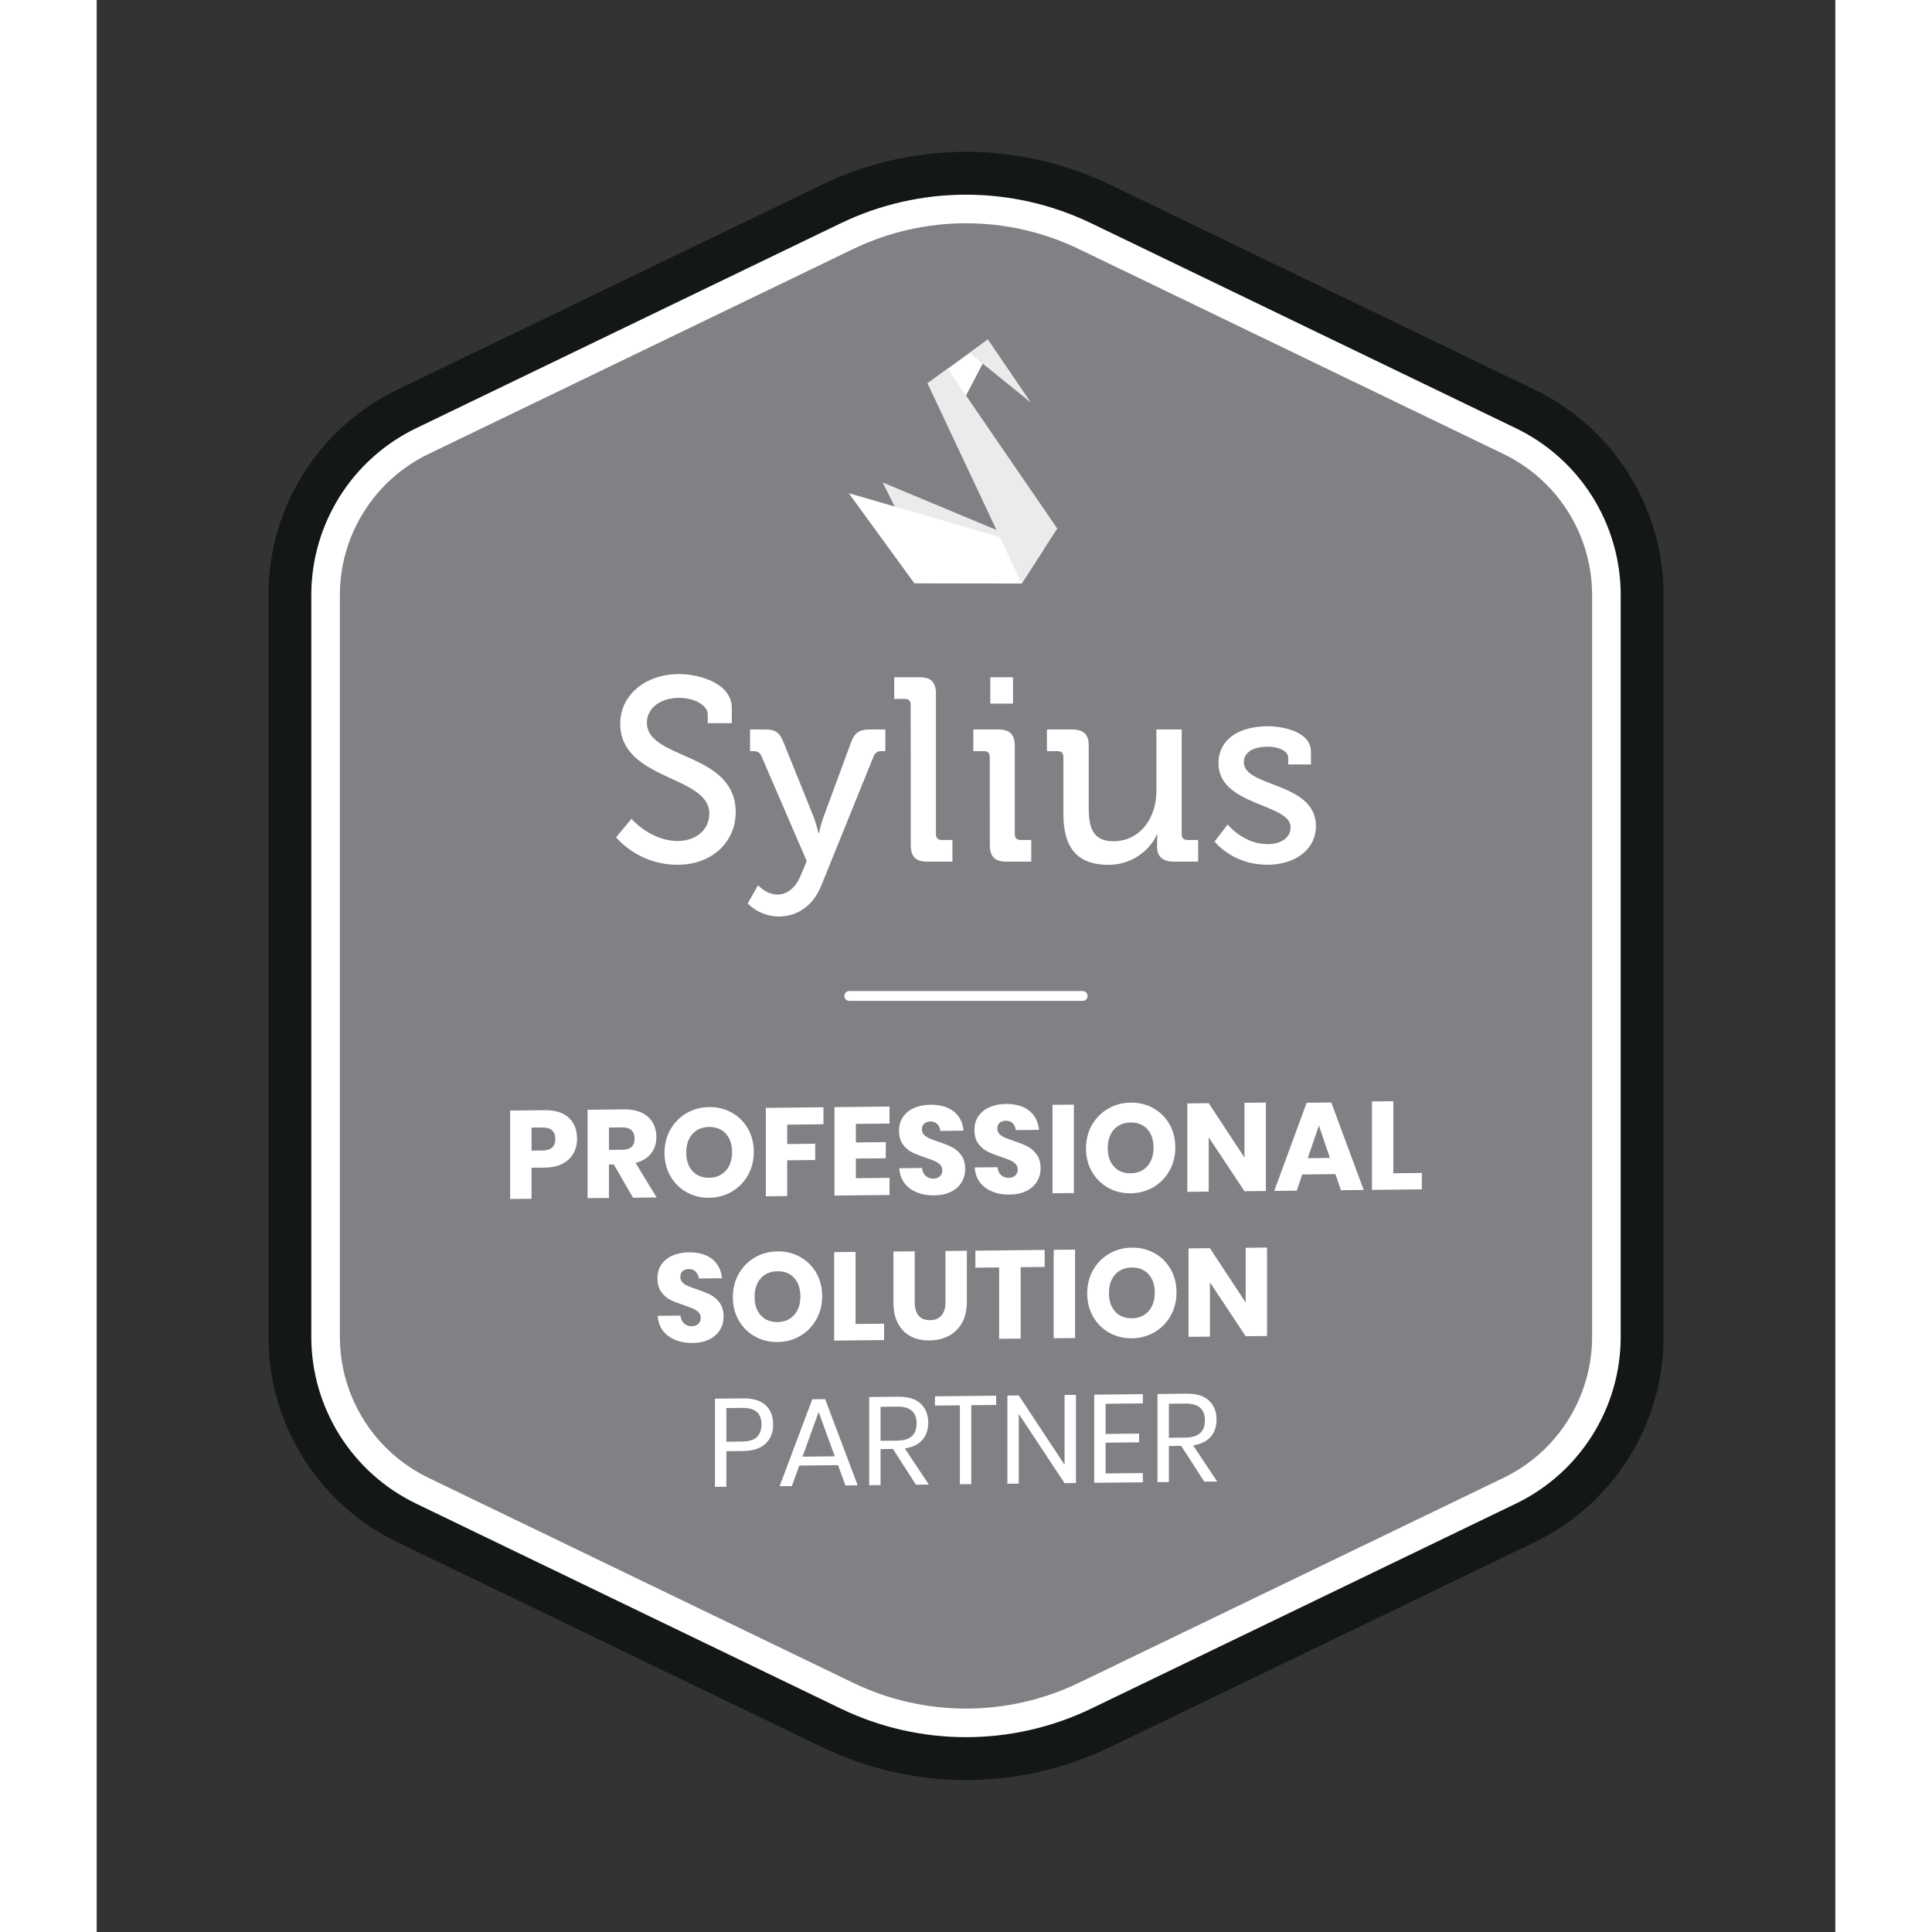
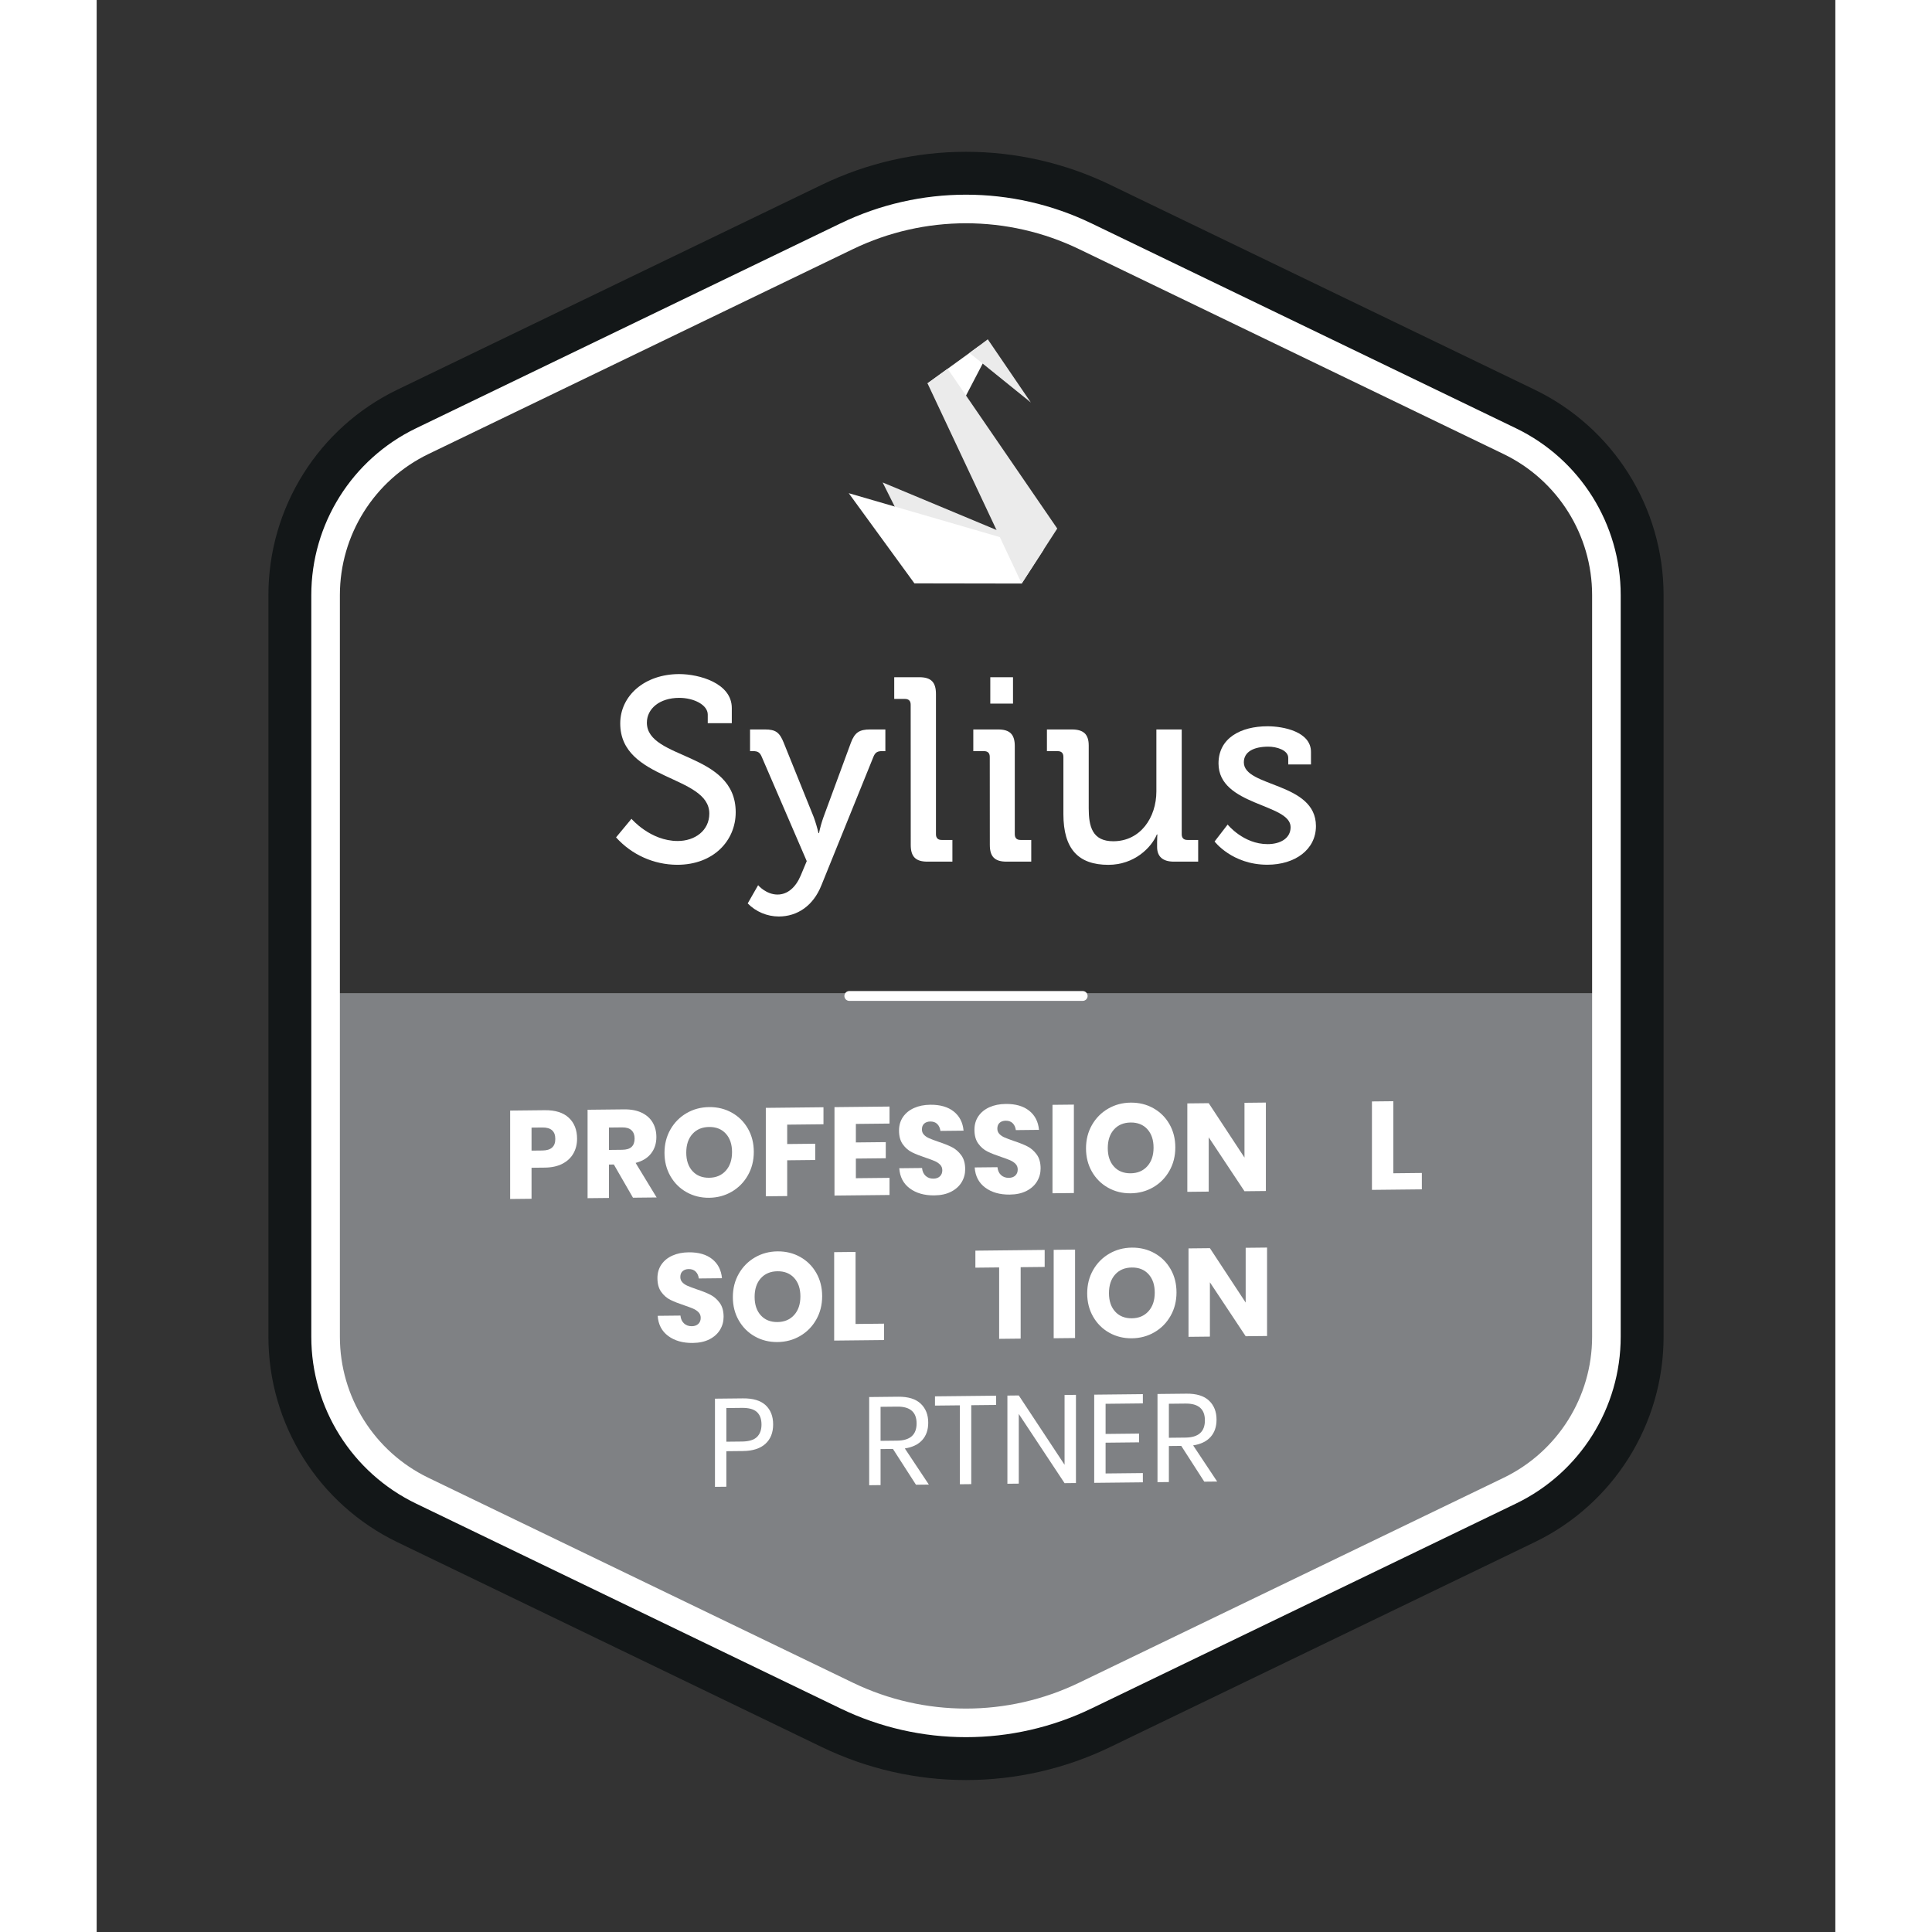
<svg xmlns="http://www.w3.org/2000/svg" width="150" height="150" viewBox="0 0 3750 4167" version="1.1" xml:space="preserve" style="fill-rule:evenodd;clip-rule:evenodd;stroke-linejoin:round;stroke-miterlimit:2;">
  <rect x="0" y="0" width="3750" height="4167" fill="#333333" stroke="none" />
  <rect id="professional-solution-partner" x="0" y="0" width="3750" height="4166.67" style="fill:none;" />
  <g>
    <g>
-       <path d="M3081.34,882.093l-915.526,-441.927c-183.735,-88.694 -397.901,-88.694 -581.636,-0l-915.519,441.927c-154.081,74.378 -251.996,230.368 -251.996,401.456l-0,1599.57c-0,171.088 97.915,327.077 251.996,401.455l915.519,441.928c183.735,88.693 397.901,88.693 581.636,-0l915.526,-441.928c154.074,-74.378 251.989,-230.367 251.989,-401.455l0,-1599.57c0,-171.088 -97.915,-327.078 -251.989,-401.456Z" style="fill:#7f8184;fill-rule:nonzero;" />
      <clipPath id="_clip1">
        <path d="M3081.34,882.093l-915.526,-441.927c-183.735,-88.694 -397.901,-88.694 -581.636,-0l-915.519,441.927c-154.081,74.378 -251.996,230.368 -251.996,401.456l-0,1599.57c-0,171.088 97.915,327.077 251.996,401.455l915.519,441.928c183.735,88.693 397.901,88.693 581.636,-0l915.526,-441.928c154.074,-74.378 251.989,-230.367 251.989,-401.455l0,-1599.57c0,-171.088 -97.915,-327.078 -251.989,-401.456Z" clip-rule="nonzero" />
      </clipPath>
      <g clip-path="url(#_clip1)">
        <path d="M3233.14,2142.07l-2716.28,-0l0,744.834c0,159.334 91.188,304.606 234.683,373.874l852.618,411.565c171.112,82.599 370.562,82.599 541.674,-0l852.625,-411.565c143.488,-69.268 234.676,-214.54 234.676,-373.874l-0,-744.834Z" style="fill:#7f8184;fill-rule:nonzero;" />
      </g>
      <path d="M3081.34,882.093l-915.526,-441.927c-183.735,-88.694 -397.901,-88.694 -581.636,-0l-915.519,441.927c-154.081,74.378 -251.996,230.368 -251.996,401.456l-0,1599.57c-0,171.088 97.915,327.077 251.996,401.455l915.519,441.928c183.735,88.693 397.901,88.693 581.636,-0l915.526,-441.928c154.074,-74.378 251.989,-230.367 251.989,-401.455l0,-1599.57c0,-171.088 -97.915,-327.078 -251.989,-401.456Zm-46.909,97.173c116.78,56.375 190.995,174.607 190.995,304.283c0,0 0,1599.57 0,1599.57c0,129.676 -74.215,247.908 -190.995,304.282c-0,0 -915.524,441.927 -915.524,441.927c-154.1,74.388 -333.722,74.388 -487.821,0c-0.001,-0 -914.506,-441.439 -915.519,-441.928c-116.786,-56.374 -191.001,-174.605 -191.001,-304.281l-0,-1599.57c-0,-129.676 74.215,-247.907 191,-304.282c0.001,0 915.519,-441.927 915.519,-441.927c154.1,-74.388 333.722,-74.388 487.821,-0.001l915.525,441.927Z" style="fill:#fff;" />
      <path d="M3081.34,882.093l-915.526,-441.927c-183.735,-88.694 -397.901,-88.694 -581.636,-0l-915.519,441.927c-154.081,74.378 -251.996,230.368 -251.996,401.456l-0,1599.57c-0,171.088 97.915,327.077 251.996,401.455l915.519,441.928c183.735,88.693 397.901,88.693 581.636,-0l915.526,-441.928c154.074,-74.378 251.989,-230.367 251.989,-401.455l0,-1599.57c0,-171.088 -97.915,-327.078 -251.989,-401.456Z" style="fill:none;fill-rule:nonzero;stroke:#131718;stroke-width:92.49px;stroke-linejoin:bevel;stroke-miterlimit:80;" />
    </g>
    <g>
      <g>
        <path d="M1153.47,1766.01c0,-0 40.564,47.886 99.725,47.886c37.193,0 68.168,-22.52 68.168,-59.16c0,-83.367 -192.126,-70.407 -192.126,-194.365c0,-59.741 52.501,-106.494 127.329,-106.494c42.277,-0 113.292,19.177 113.292,73.253l-0,32.661l-51.866,-0l0,-18.569c0,-20.862 -29.87,-36.06 -61.426,-36.06c-42.802,0 -69.854,23.653 -69.854,53.496c-0,80.575 191.574,62.559 191.574,193.259c-0,60.791 -47.334,113.292 -126.196,113.292c-50.317,-0.163 -98.273,-21.669 -131.861,-59.133l33.241,-40.066Z" style="fill:#fff;fill-rule:nonzero;" />
        <path d="M1468.39,1929.4c22.106,0 39.431,-15.778 50.152,-41.116l12.96,-31.004l-97.486,-225.92c-3.924,-9.036 -9.008,-11.274 -18.017,-11.274l-6.769,0l-0,-46.753l32.108,-0c23.101,-0 31.556,6.189 40.564,28.737l64.798,160.543c4.051,11.249 7.437,22.727 10.141,34.374l1.105,0c2.403,-11.664 5.607,-23.15 9.588,-34.374l59.161,-160.543c8.455,-22.548 18.596,-28.737 41.696,-28.737l32.689,-0l0,46.753l-7.35,0c-8.98,0 -14.065,2.238 -18.016,11.274l-112.684,278.311c-17.463,43.935 -51.838,67.063 -91.822,67.063c-25.2,-0.074 -49.353,-10.229 -67.035,-28.185l22.52,-39.431c0,0.553 17.464,20.282 41.697,20.282Z" style="fill:#fff;fill-rule:nonzero;" />
        <path d="M1755.68,1519.89c0,-8.455 -4.504,-12.407 -12.379,-12.407l-23.1,0l-0,-46.836l54.076,-0c25.339,-0 35.922,10.693 35.922,36.06l-0,302.544c-0,8.455 4.504,12.407 12.406,12.407l23.073,-0l0,46.753l-53.938,0c-25.338,0 -35.921,-10.721 -35.921,-36.06l-0.139,-302.461Z" style="fill:#fff;fill-rule:nonzero;" />
        <path d="M1926.26,1632.49c-0,-8.455 -4.504,-12.407 -12.407,-12.407l-23.101,0l0,-46.753l53.551,-0c25.339,-0 35.922,10.693 35.922,35.921l0,189.999c0,8.455 4.504,12.407 12.407,12.407l23.101,-0l-0,46.753l-53.413,0c-25.367,0 -35.922,-10.721 -35.922,-36.06l-0.138,-189.86Zm1.133,-171.844l48.991,-0l0,56.894l-48.991,0l-0,-56.894Z" style="fill:#fff;fill-rule:nonzero;" />
        <path d="M2085.06,1632.49c-0,-8.455 -4.504,-12.407 -12.407,-12.407l-23.101,0l0,-46.753l53.524,-0c25.919,-0 36.612,10.693 36.612,34.927l0,135.204c0,39.458 7.903,70.987 52.971,70.987c58.608,-0 92.955,-51.258 92.955,-107.6l-0,-133.518l54.656,-0l0,225.92c0,8.455 4.504,12.407 12.407,12.407l23.073,-0l-0,46.753l-52.501,0c-24.206,0 -36.06,-11.274 -36.06,-31.556l-0,-10.693c-0,-9.036 0.58,-16.331 0.58,-16.331l-1.133,0c-11.716,28.157 -48.329,65.461 -104.671,65.461c-64.244,-0 -96.905,-33.794 -96.905,-109.285l-0,-123.516Z" style="fill:#fff;fill-rule:nonzero;" />
        <path d="M2439.33,1778.42c0,0 33.794,42.25 86.213,42.25c26.471,-0 49.572,-11.854 49.572,-36.64c-0,-51.258 -155.486,-45.621 -155.486,-137.443c-0,-54.656 47.858,-80.133 105.914,-80.133c34.374,0 93.507,11.827 93.507,55.264l-0,27.025l-49.02,-0l0,-14.093c0,-16.911 -25.338,-24.233 -42.802,-24.233c-32.108,-0 -52.971,11.301 -52.971,33.822c0,54.076 155.514,42.249 155.514,137.47c-0,50.705 -45.068,83.366 -104.809,83.366c-76.043,-0 -113.789,-50.125 -113.789,-50.125l28.157,-36.53Z" style="fill:#fff;fill-rule:nonzero;" />
      </g>
      <g>
        <path d="M1695.21,1040.56l105.388,210.776l194.519,0.319l47.073,-66.263l-346.98,-144.832Z" style="fill:#ebebeb;fill-rule:nonzero;" />
        <path d="M1622.06,1063.7l141.687,194.498l231.369,0.382l47.073,-72.766l-420.129,-122.114Z" style="fill:#fff;fill-rule:nonzero;" />
        <path d="M1791.95,826.768l68.962,53.491l62.353,-119.648l-21.188,-13.559l-110.127,79.716Z" style="fill:#fff;fill-rule:nonzero;" />
        <path d="M1995.12,1258.59l-203.168,-431.817l43.46,-31.453l236.406,344.663l-76.698,118.607Z" style="fill:#ebebeb;fill-rule:nonzero;" />
        <path d="M1882.52,761.206l132.336,106.897l-92.871,-136.288l-39.465,29.391Z" style="fill:#ebebeb;fill-rule:nonzero;" />
      </g>
    </g>
    <g>
      <path d="M937.944,2518.66l0,66.903l-46.131,0.489l0,-190.729l74.727,-0.792c22.661,-0.24 39.927,5.197 51.797,16.312c11.87,11.115 17.805,26.204 17.805,45.268c-0,11.87 -2.653,22.465 -7.959,31.783c-5.305,9.318 -13.174,16.686 -23.605,22.102c-10.431,5.416 -23.11,8.203 -38.038,8.361l-28.596,0.303Zm23.471,-37.208c18.524,-0.196 27.786,-8.477 27.786,-24.843c0,-16.726 -9.262,-24.991 -27.786,-24.795l-23.471,0.249l0,49.638l23.471,-0.249Z" style="fill:#fff;fill-rule:nonzero;" />
      <path d="M1156.73,2583.25l-41.275,-71.592l-10.521,0.111l-0,72.029l-46.131,0.489l-0,-190.729l78.773,-0.835c15.107,-0.16 27.877,2.313 38.308,7.418c10.431,5.105 18.255,12.171 23.47,21.198c5.216,9.027 7.824,19.386 7.824,31.076c-0,13.848 -3.822,25.669 -11.466,35.462c-7.643,9.793 -18.749,16.565 -33.317,20.316l45.322,74.517l-50.987,0.54Zm-51.796,-103.044l28.596,-0.303c9.172,-0.097 15.916,-2.192 20.233,-6.284c4.316,-4.093 6.474,-10.096 6.474,-18.009c0,-7.554 -2.203,-13.465 -6.609,-17.735c-4.407,-4.27 -11.106,-6.357 -20.098,-6.262l-28.596,0.303l-0,48.29Z" style="fill:#fff;fill-rule:nonzero;" />
      <path d="M1321.02,2387.81c17.984,-0.191 34.306,3.818 48.963,12.025c14.658,8.208 26.213,19.686 34.666,34.434c8.453,14.748 12.68,31.474 12.68,50.178c-0,18.704 -4.272,35.565 -12.815,50.583c-8.542,15.018 -20.143,26.786 -34.8,35.305c-14.658,8.518 -30.889,12.871 -48.694,13.06c-17.805,0.188 -34.037,-3.821 -48.694,-12.029c-14.658,-8.207 -26.258,-19.73 -34.801,-34.567c-8.543,-14.837 -12.814,-31.607 -12.814,-50.311c-0,-18.705 4.271,-35.521 12.814,-50.449c8.543,-14.928 20.143,-26.651 34.801,-35.169c14.657,-8.518 30.889,-12.872 48.694,-13.06Zm-0,42.893c-15.108,0.16 -27.113,5.189 -36.015,15.085c-8.903,9.896 -13.354,23.297 -13.354,40.202c0,16.726 4.451,29.988 13.354,39.785c8.902,9.798 20.907,14.616 36.015,14.456c14.927,-0.158 26.887,-5.23 35.879,-15.217c8.993,-9.987 13.489,-23.344 13.489,-40.07c0,-16.726 -4.451,-29.987 -13.354,-39.785c-8.902,-9.797 -20.907,-14.616 -36.014,-14.456Z" style="fill:#fff;fill-rule:nonzero;" />
      <path d="M1567.59,2388.16l-0,36.689l-78.234,0.829l-0,41.815l60.429,-0.64l-0,35.07l-60.429,0.64l-0,77.155l-46.131,0.489l-0,-190.729l124.365,-1.318Z" style="fill:#fff;fill-rule:nonzero;" />
      <path d="M1637.47,2424.11l0,39.926l64.476,-0.683l-0,34.801l-64.476,0.683l0,42.354l72.569,-0.768l-0,36.959l-118.7,1.257l-0,-190.729l118.7,-1.258l-0,36.689l-72.569,0.769Z" style="fill:#fff;fill-rule:nonzero;" />
      <path d="M1873.25,2521.97c0,10.071 -2.562,19.361 -7.688,27.868c-5.126,8.507 -12.679,15.332 -22.661,20.473c-9.982,5.142 -22.076,7.788 -36.284,7.938c-21.402,0.227 -39.028,-4.802 -52.876,-15.087c-13.848,-10.284 -21.402,-24.772 -22.661,-43.463l49.099,-0.52c0.719,7.186 3.282,12.824 7.688,16.914c4.407,4.09 10.027,6.099 16.861,6.026c5.935,-0.062 10.611,-1.731 14.028,-5.004c3.418,-3.274 5.126,-7.608 5.126,-13.003c0,-4.856 -1.574,-8.886 -4.721,-12.09c-3.147,-3.204 -7.059,-5.815 -11.735,-7.834c-4.676,-2.019 -11.151,-4.423 -19.424,-7.213c-12.05,-4.009 -21.896,-7.906 -29.54,-11.692c-7.643,-3.786 -14.208,-9.472 -19.693,-17.057c-5.486,-7.585 -8.228,-17.493 -8.228,-29.723c-0,-11.33 2.877,-21.162 8.632,-29.496c5.756,-8.334 13.714,-14.758 23.875,-19.272c10.162,-4.514 21.807,-6.841 34.936,-6.98c21.222,-0.225 38.083,4.633 50.582,14.572c12.5,9.939 19.559,23.712 21.177,41.32l-49.908,0.529c-0.899,-6.285 -3.192,-11.252 -6.879,-14.9c-3.687,-3.647 -8.677,-5.438 -14.972,-5.371c-5.396,0.057 -9.757,1.542 -13.084,4.455c-3.327,2.913 -4.991,7.157 -4.991,12.732c0,4.496 1.484,8.302 4.451,11.418c2.968,3.116 6.7,5.639 11.196,7.57c4.496,1.931 10.971,4.38 19.424,7.348c12.229,4.007 22.211,7.993 29.944,11.957c7.734,3.965 14.388,9.785 19.964,17.459c5.575,7.674 8.362,17.716 8.362,30.126Z" style="fill:#fff;fill-rule:nonzero;" />
      <path d="M2035.92,2520.25c0,10.071 -2.562,19.361 -7.688,27.868c-5.126,8.507 -12.679,15.331 -22.661,20.473c-9.982,5.141 -22.076,7.787 -36.284,7.938c-21.402,0.227 -39.028,-4.802 -52.876,-15.087c-13.848,-10.284 -21.402,-24.772 -22.661,-43.463l49.099,-0.52c0.719,7.186 3.282,12.824 7.688,16.914c4.407,4.09 10.027,6.099 16.861,6.026c5.935,-0.063 10.611,-1.731 14.028,-5.004c3.417,-3.274 5.126,-7.608 5.126,-13.004c0,-4.856 -1.574,-8.885 -4.721,-12.089c-3.147,-3.204 -7.059,-5.816 -11.735,-7.834c-4.676,-2.019 -11.151,-4.423 -19.424,-7.213c-12.05,-4.009 -21.896,-7.907 -29.54,-11.692c-7.643,-3.786 -14.208,-9.472 -19.693,-17.057c-5.486,-7.586 -8.228,-17.493 -8.228,-29.723c-0,-11.33 2.877,-21.163 8.632,-29.497c5.756,-8.334 13.714,-14.758 23.875,-19.271c10.162,-4.514 21.807,-6.841 34.936,-6.98c21.222,-0.225 38.083,4.632 50.582,14.571c12.5,9.94 19.559,23.713 21.177,41.321l-49.908,0.529c-0.899,-6.285 -3.192,-11.252 -6.879,-14.9c-3.687,-3.648 -8.677,-5.438 -14.972,-5.371c-5.396,0.057 -9.757,1.542 -13.084,4.455c-3.327,2.912 -4.991,7.156 -4.991,12.732c0,4.496 1.484,8.302 4.451,11.418c2.968,3.116 6.7,5.639 11.196,7.57c4.496,1.931 10.971,4.38 19.424,7.348c12.229,4.007 22.211,7.993 29.944,11.957c7.734,3.965 14.388,9.784 19.963,17.459c5.576,7.674 8.363,17.716 8.363,30.126Z" style="fill:#fff;fill-rule:nonzero;" />
      <path d="M2107.68,2382.44l0,190.729l-46.131,0.489l-0,-190.729l46.131,-0.489Z" style="fill:#fff;fill-rule:nonzero;" />
      <path d="M2230.16,2378.18c17.985,-0.19 34.306,3.818 48.964,12.026c14.657,8.208 26.213,19.685 34.665,34.433c8.453,14.748 12.68,31.474 12.68,50.179c-0,18.704 -4.272,35.565 -12.814,50.583c-8.543,15.018 -20.144,26.786 -34.801,35.304c-14.658,8.518 -30.889,12.872 -48.694,13.06c-17.805,0.189 -34.036,-3.82 -48.694,-12.028c-14.658,-8.208 -26.258,-19.73 -34.801,-34.567c-8.543,-14.837 -12.814,-31.608 -12.814,-50.312c-0,-18.704 4.271,-35.52 12.814,-50.448c8.543,-14.928 20.143,-26.651 34.801,-35.17c14.658,-8.518 30.889,-12.871 48.694,-13.06Zm-0,42.894c-15.107,0.16 -27.112,5.188 -36.015,15.084c-8.902,9.896 -13.354,23.297 -13.354,40.203c0,16.726 4.452,29.987 13.354,39.785c8.903,9.797 20.908,14.616 36.015,14.456c14.927,-0.158 26.887,-5.231 35.88,-15.218c8.992,-9.987 13.488,-23.343 13.488,-40.069c0,-16.726 -4.451,-29.988 -13.354,-39.785c-8.902,-9.797 -20.907,-14.616 -36.014,-14.456Z" style="fill:#fff;fill-rule:nonzero;" />
      <path d="M2521.78,2568.79l-46.131,0.489l-77.155,-116.265l0,117.082l-46.131,0.489l-0,-190.73l46.131,-0.488l77.155,117.343l0,-118.161l46.131,-0.488l0,190.729Z" style="fill:#fff;fill-rule:nonzero;" />
-       <path d="M2671.77,2532.4l-71.49,0.758l-11.87,34.926l-48.559,0.514l69.871,-190.12l53.145,-0.563l69.871,188.64l-49.098,0.52l-11.87,-34.675Zm-11.87,-34.944l-23.74,-69.89l-24.01,70.395l47.75,-0.505Z" style="fill:#fff;fill-rule:nonzero;" />
      <path d="M2796.68,2530.53l61.508,-0.652l-0,35.34l-107.64,1.141l0,-190.73l46.132,-0.488l-0,155.389Z" style="fill:#fff;fill-rule:nonzero;" />
      <path d="M1352.18,2840.25c0,10.071 -2.562,19.36 -7.688,27.868c-5.126,8.507 -12.679,15.331 -22.661,20.473c-9.982,5.141 -22.076,7.787 -36.284,7.938c-21.402,0.226 -39.028,-4.803 -52.876,-15.087c-13.848,-10.285 -21.402,-24.772 -22.661,-43.463l49.099,-0.52c0.719,7.186 3.282,12.824 7.688,16.914c4.407,4.09 10.027,6.098 16.861,6.026c5.935,-0.063 10.611,-1.731 14.028,-5.005c3.417,-3.273 5.126,-7.607 5.126,-13.003c-0,-4.856 -1.574,-8.886 -4.721,-12.09c-3.147,-3.204 -7.059,-5.815 -11.735,-7.834c-4.676,-2.018 -11.151,-4.423 -19.424,-7.213c-12.05,-4.009 -21.896,-7.906 -29.54,-11.692c-7.643,-3.785 -14.208,-9.471 -19.693,-17.056c-5.486,-7.586 -8.228,-17.493 -8.228,-29.723c-0,-11.331 2.877,-21.163 8.632,-29.497c5.755,-8.334 13.714,-14.758 23.875,-19.272c10.162,-4.514 21.807,-6.84 34.936,-6.979c21.222,-0.225 38.083,4.632 50.582,14.571c12.5,9.939 19.559,23.713 21.177,41.321l-49.908,0.529c-0.899,-6.286 -3.192,-11.252 -6.879,-14.9c-3.687,-3.648 -8.678,-5.438 -14.972,-5.372c-5.396,0.057 -9.757,1.542 -13.084,4.455c-3.327,2.913 -4.991,7.157 -4.991,12.732c0,4.497 1.484,8.303 4.451,11.419c2.968,3.116 6.7,5.639 11.196,7.57c4.496,1.93 10.971,4.38 19.423,7.347c12.23,4.007 22.212,7.993 29.945,11.958c7.734,3.965 14.388,9.784 19.963,17.459c5.576,7.674 8.363,17.716 8.363,30.126Z" style="fill:#fff;fill-rule:nonzero;" />
      <path d="M1468.45,2699.01c17.985,-0.191 34.307,3.818 48.964,12.026c14.658,8.207 26.213,19.685 34.666,34.433c8.453,14.748 12.679,31.474 12.679,50.178c0,18.705 -4.271,35.566 -12.814,50.584c-8.543,15.018 -20.143,26.786 -34.801,35.304c-14.657,8.518 -30.889,12.871 -48.694,13.06c-17.805,0.189 -34.036,-3.821 -48.694,-12.029c-14.657,-8.207 -26.257,-19.73 -34.8,-34.567c-8.543,-14.836 -12.814,-31.607 -12.814,-50.311c-0,-18.705 4.271,-35.521 12.814,-50.449c8.543,-14.928 20.143,-26.651 34.8,-35.169c14.658,-8.518 30.889,-12.872 48.694,-13.06Zm0,42.894c-15.107,0.16 -27.112,5.188 -36.014,15.084c-8.903,9.896 -13.354,23.297 -13.354,40.202c0,16.726 4.451,29.988 13.354,39.785c8.902,9.798 20.907,14.616 36.014,14.456c14.928,-0.158 26.888,-5.23 35.88,-15.217c8.993,-9.987 13.489,-23.344 13.489,-40.069c-0,-16.726 -4.451,-29.988 -13.354,-39.785c-8.902,-9.798 -20.907,-14.616 -36.015,-14.456Z" style="fill:#fff;fill-rule:nonzero;" />
      <path d="M1636.79,2855.58l61.508,-0.651l-0,35.34l-107.639,1.14l-0,-190.729l46.131,-0.489l-0,155.389Z" style="fill:#fff;fill-rule:nonzero;" />
-       <path d="M1764.39,2698.84l0,110.068c0,12.589 2.833,22.181 8.498,28.775c5.665,6.595 13.893,9.835 24.684,9.72c10.791,-0.114 19.019,-3.528 24.684,-10.243c5.666,-6.714 8.498,-16.366 8.498,-28.955l0,-110.068l46.131,-0.488l0,110.067c0,17.985 -3.507,33.174 -10.521,45.568c-7.014,12.394 -16.591,21.758 -28.731,28.091c-12.139,6.334 -25.853,9.581 -41.14,9.743c-15.287,0.162 -28.776,-2.753 -40.466,-8.744c-11.69,-5.991 -20.862,-15.156 -27.517,-27.495c-6.654,-12.339 -9.981,-27.501 -9.981,-45.485l-0,-110.068l45.861,-0.486Z" style="fill:#fff;fill-rule:nonzero;" />
      <path d="M2044.69,2695.87l0,36.689l-51.796,0.549l-0,154.04l-46.401,0.492l-0,-154.04l-51.257,0.543l-0,-36.69l149.454,-1.583Z" style="fill:#fff;fill-rule:nonzero;" />
      <path d="M2110.24,2695.18l-0,190.729l-46.131,0.489l-0,-190.729l46.131,-0.489Z" style="fill:#fff;fill-rule:nonzero;" />
      <path d="M2232.72,2690.91c17.985,-0.191 34.306,3.818 48.963,12.026c14.658,8.207 26.213,19.685 34.666,34.433c8.453,14.748 12.68,31.474 12.68,50.179c-0,18.704 -4.272,35.565 -12.815,50.583c-8.542,15.018 -20.143,26.786 -34.8,35.304c-14.658,8.518 -30.889,12.872 -48.694,13.06c-17.805,0.189 -34.037,-3.821 -48.694,-12.028c-14.658,-8.208 -26.258,-19.73 -34.801,-34.567c-8.543,-14.837 -12.814,-31.608 -12.814,-50.312c-0,-18.704 4.271,-35.52 12.814,-50.448c8.543,-14.928 20.143,-26.652 34.801,-35.17c14.657,-8.518 30.889,-12.871 48.694,-13.06Zm-0,42.894c-15.108,0.16 -27.112,5.188 -36.015,15.084c-8.902,9.896 -13.354,23.297 -13.354,40.203c0,16.726 4.452,29.987 13.354,39.785c8.903,9.797 20.907,14.616 36.015,14.456c14.927,-0.159 26.887,-5.231 35.879,-15.218c8.993,-9.987 13.489,-23.343 13.489,-40.069c0,-16.726 -4.451,-29.988 -13.354,-39.785c-8.902,-9.798 -20.907,-14.616 -36.014,-14.456Z" style="fill:#fff;fill-rule:nonzero;" />
      <path d="M2524.34,2881.52l-46.131,0.488l-77.155,-116.264l-0,117.082l-46.131,0.488l-0,-190.729l46.131,-0.489l77.155,117.343l-0,-118.16l46.131,-0.489l0,190.73Z" style="fill:#fff;fill-rule:nonzero;" />
      <path d="M1358.12,3130.01l0,76.615l-24.549,0.26l0,-190.189l60.429,-0.641c21.762,-0.23 38.038,4.678 48.829,14.725c10.791,10.048 16.186,23.884 16.186,41.509c0,17.805 -5.575,31.757 -16.726,41.857c-11.15,10.1 -27.247,15.261 -48.289,15.484l-35.88,0.38Zm33.722,-20.86c14.927,-0.158 25.673,-3.419 32.238,-9.784c6.564,-6.364 9.847,-15.301 9.847,-26.811c-0,-11.87 -3.283,-20.873 -9.847,-27.008c-6.565,-6.135 -17.311,-9.124 -32.238,-8.966l-33.722,0.357l0,72.569l33.722,-0.357Z" style="fill:#fff;fill-rule:nonzero;" />
-       <path d="M1599.02,3160.1l-83.629,0.886l-15.917,44.142l-26.437,0.28l70.41,-187.429l27.787,-0.294l70.141,185.94l-26.438,0.28l-15.917,-43.805Zm-7.014,-19.079l-34.8,-95.671l-34.801,96.408l69.601,-0.737Z" style="fill:#fff;fill-rule:nonzero;" />
      <path d="M1767.09,3202.3l-49.638,-77.169l-26.708,0.283l0,77.695l-24.549,0.26l-0,-190.19l62.587,-0.663c21.582,-0.228 37.768,4.771 48.559,14.998c10.791,10.227 16.187,23.883 16.187,40.969c-0,15.467 -4.317,27.967 -12.949,37.5c-8.633,9.534 -21.133,15.556 -37.499,18.068l51.796,77.955l-27.786,0.294Zm-76.346,-94.691l35.88,-0.38c27.877,-0.295 41.815,-12.672 41.815,-37.132c-0,-24.459 -13.938,-36.541 -41.815,-36.246l-35.88,0.38l0,73.378Z" style="fill:#fff;fill-rule:nonzero;" />
      <path d="M1940.02,3010.28l0,19.963l-53.685,0.568l0,170.227l-24.549,0.26l0,-170.227l-53.685,0.569l0,-19.963l131.919,-1.397Z" style="fill:#fff;fill-rule:nonzero;" />
      <path d="M2112.13,3198.64l-24.549,0.26l-98.737,-149.217l0,150.263l-24.549,0.26l-0,-190.19l24.549,-0.26l98.737,149.488l-0,-150.534l24.549,-0.26l0,190.19Z" style="fill:#fff;fill-rule:nonzero;" />
      <path d="M2176.07,3027.74l0,65.016l72.299,-0.766l0,18.884l-72.299,0.766l0,66.364l80.393,-0.852l-0,19.963l-104.942,1.112l0,-190.19l104.942,-1.112l-0,19.964l-80.393,0.851Z" style="fill:#fff;fill-rule:nonzero;" />
      <path d="M2388.92,3195.71l-49.638,-77.169l-26.708,0.283l0,77.695l-24.549,0.26l0,-190.19l62.587,-0.663c21.582,-0.228 37.769,4.771 48.559,14.998c10.791,10.227 16.187,23.883 16.187,40.969c-0,15.467 -4.317,27.967 -12.949,37.5c-8.633,9.534 -21.132,15.556 -37.499,18.068l51.797,77.955l-27.787,0.294Zm-76.346,-94.691l35.88,-0.38c27.877,-0.295 41.815,-12.672 41.815,-37.132c-0,-24.459 -13.938,-36.541 -41.815,-36.246l-35.88,0.38l0,73.378Z" style="fill:#fff;fill-rule:nonzero;" />
    </g>
    <path d="M2137.3,2148.11c0,-2.813 -1.117,-5.511 -3.107,-7.501c-1.989,-1.989 -4.688,-3.107 -7.501,-3.107c-67.459,-0 -435.933,-0 -503.392,-0c-2.813,-0 -5.512,1.118 -7.501,3.107c-1.99,1.99 -3.107,4.688 -3.107,7.501c-0,0.006 -0,0.011 -0,0.016c-0,2.814 1.117,5.512 3.107,7.501c1.989,1.99 4.688,3.108 7.501,3.108c67.459,-0 435.933,-0 503.392,-0c2.813,-0 5.512,-1.118 7.501,-3.108c1.99,-1.989 3.107,-4.687 3.107,-7.501c0,-0.005 0,-0.01 0,-0.016Z" style="fill:#fff;" />
  </g>
</svg>